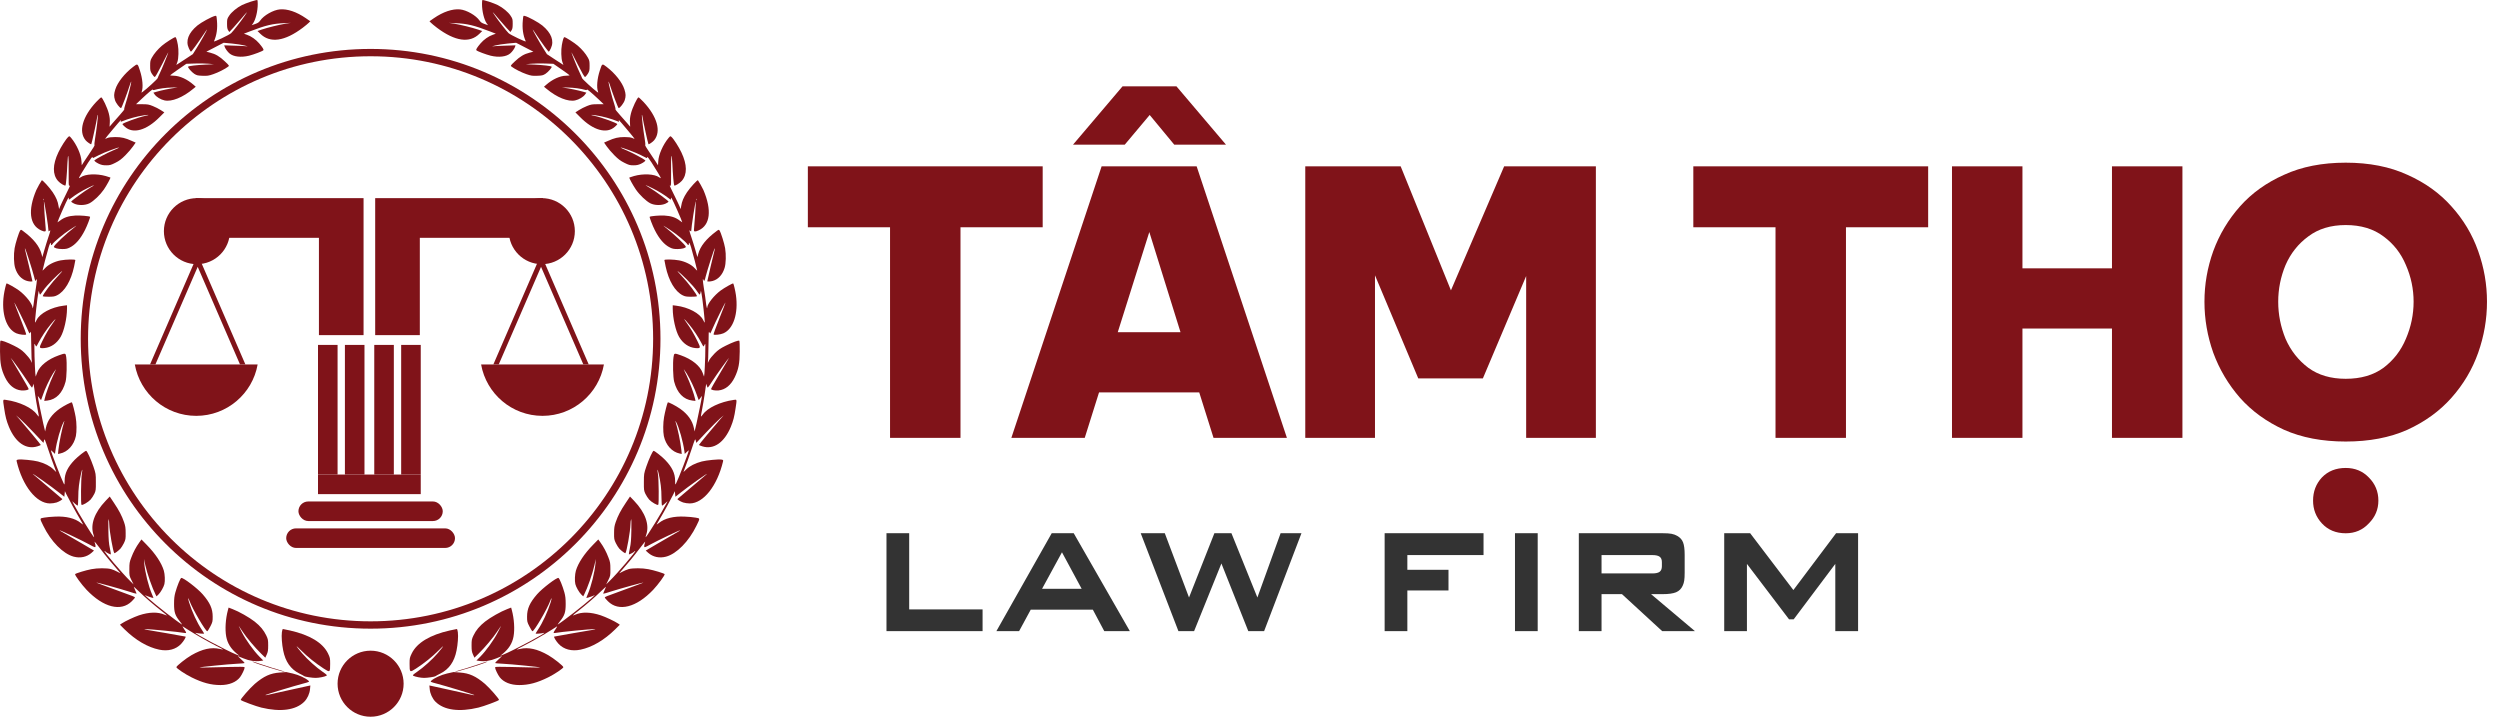
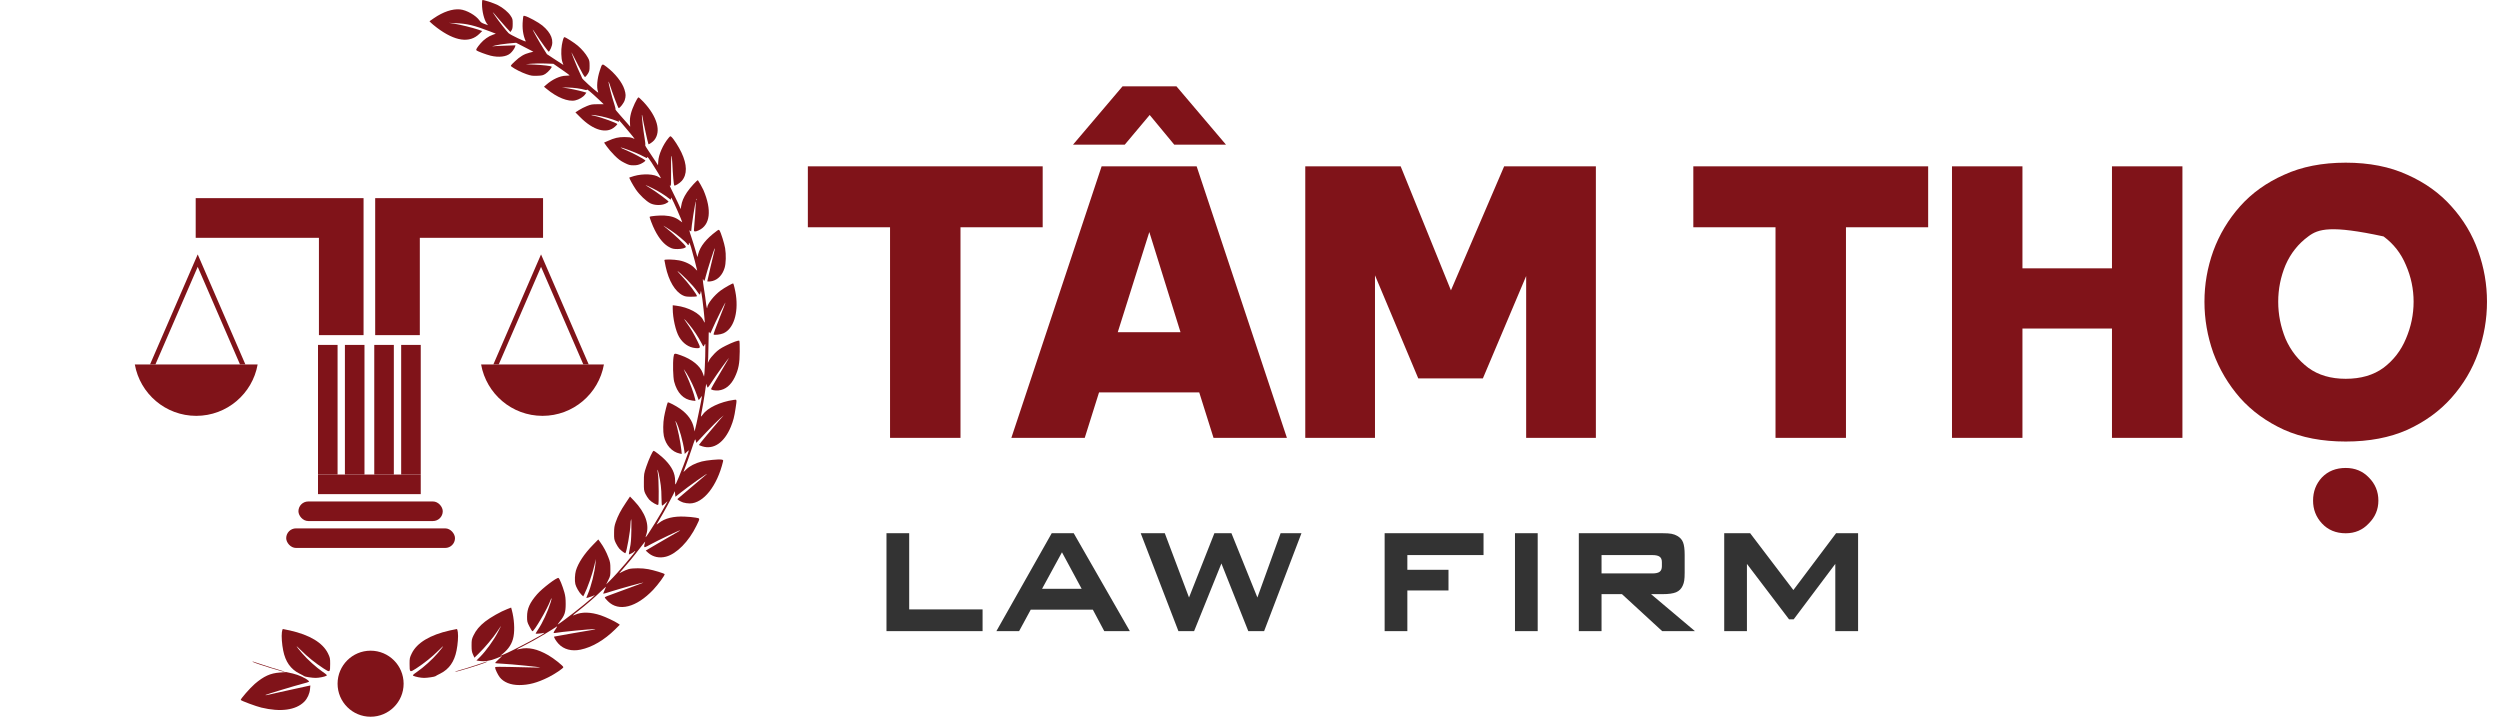
<svg xmlns="http://www.w3.org/2000/svg" width="1022" height="293" viewBox="0 0 1022 293" fill="none">
-   <circle cx="151.5" cy="138.5" r="117" stroke="#801319" stroke-width="3" />
  <path d="M80 81V97.221H87H130.378V137H148.623V81H80Z" fill="#801319" />
  <rect x="130" y="141" width="8" height="53" fill="#801319" />
  <rect x="141" y="141" width="8" height="53" fill="#801319" />
  <path d="M63.525 149L80.824 109.079L98.123 149H100.324L80.824 104L61.324 149H63.525Z" fill="#801319" />
  <path fill-rule="evenodd" clip-rule="evenodd" d="M80.22 170C92.768 170 103.199 160.937 105.324 149L55.116 149C57.241 160.937 67.672 170 80.22 170Z" fill="#801319" />
-   <circle cx="80.5" cy="94.5" r="13.5" fill="#801319" />
  <path d="M222 81V97.221H215H171.622V137H153.377V81H222Z" fill="#801319" />
  <rect width="8" height="53" transform="matrix(-1 0 0 1 172 141)" fill="#801319" />
  <rect width="8" height="53" transform="matrix(-1 0 0 1 161 141)" fill="#801319" />
  <path d="M238.475 149L221.176 109.079L203.877 149H201.676L221.176 104L240.676 149H238.475Z" fill="#801319" />
  <path fill-rule="evenodd" clip-rule="evenodd" d="M221.78 170C209.232 170 198.801 160.937 196.676 149L246.884 149C244.759 160.937 234.328 170 221.78 170Z" fill="#801319" />
-   <circle cx="13.5" cy="13.5" r="13.5" transform="matrix(-1 0 0 1 235 81)" fill="#801319" />
  <rect x="130" y="202" width="8" height="42" transform="rotate(-90 130 202)" fill="#801319" />
  <rect x="122" y="205" width="59" height="8" rx="4" fill="#801319" />
  <rect x="117" y="216" width="69" height="8" rx="4" fill="#801319" />
-   <path d="M102.562 0.668C101.222 1.107 99.565 1.741 98.907 2.082C96.836 3.129 94.643 4.957 93.717 6.37C92.864 7.637 92.815 7.832 92.815 9.708C92.815 11.243 92.913 11.828 93.278 12.389L93.741 13.095L95.423 11.292C96.349 10.293 97.884 8.539 98.834 7.394C101.319 4.445 101.49 4.323 99.882 6.663C98.468 8.734 95.35 12.73 94.497 13.558C93.814 14.24 87.309 17.335 87.479 16.896C88.6 14.362 88.99 11.585 88.673 8.271C88.503 6.37 88.503 6.37 87.869 6.516C86.529 6.809 82.24 9.148 80.705 10.415C77.002 13.485 75.784 16.701 77.197 19.723C77.513 20.405 77.879 21.039 78.025 21.136C78.22 21.258 80.657 17.92 83.776 13.241C84.263 12.51 84.653 11.974 84.653 12.047C84.653 12.34 81.851 17.335 80.364 19.698L78.829 22.135L75.467 24.352L72.08 26.545L72.518 25.327C73.006 23.914 73.103 20.405 72.713 18.358C72.299 16.141 71.982 15.191 71.666 15.191C71.178 15.191 67.596 17.481 66.183 18.699C64.502 20.137 62.967 21.965 62.09 23.548C61.456 24.669 61.383 25.059 61.383 26.911C61.383 28.811 61.456 29.104 62.114 30.2C62.528 30.858 63.04 31.419 63.235 31.467C63.479 31.516 64.38 29.981 66.208 26.375C67.645 23.524 68.815 21.282 68.815 21.38C68.815 21.721 66.061 28.495 65.33 29.932C64.941 30.736 64.526 31.638 64.453 31.93C64.331 32.369 59.946 36.389 58.264 37.608C57.801 37.949 57.777 37.949 57.923 37.51C58.605 35.756 58.289 32.125 57.192 28.811C56.242 25.887 56.291 25.912 54.439 27.325C50.93 30.005 48.03 33.685 47.129 36.584C46.544 38.46 46.52 39.313 47.007 40.921C47.348 42.091 48.956 44.186 49.492 44.186C49.736 44.186 52.124 37.827 53.123 34.586C53.367 33.806 53.61 33.27 53.659 33.417C53.757 33.758 52.148 40.044 51.295 42.529C50.906 43.724 50.686 44.674 50.808 44.674C50.954 44.674 50.15 45.697 49.029 46.94C47.909 48.158 46.52 49.766 45.91 50.473L44.79 51.789L44.887 50.083C44.96 48.889 44.838 47.793 44.473 46.355C43.913 44.113 41.866 39.8 41.378 39.8C41.232 39.8 40.306 40.653 39.332 41.677C33.703 47.719 32.022 53.762 34.995 57.344C35.531 58.002 37.139 59.123 37.309 58.952C37.48 58.782 39.453 49.791 39.697 48.061C39.795 47.378 39.916 46.891 39.99 46.964C40.16 47.11 39.429 53.373 38.869 56.613C38.625 58.075 38.528 59.245 38.649 59.318C38.771 59.391 38.04 60.634 37.017 62.096C36.018 63.533 34.8 65.361 34.312 66.14C33.849 66.945 33.435 67.578 33.411 67.578C33.386 67.578 33.338 66.871 33.313 65.994C33.216 63.314 31.364 59.099 29.098 56.394C28.391 55.565 28.367 55.565 27.904 55.98C26.978 56.808 24.931 60.025 23.859 62.291C21.471 67.31 21.422 71.355 23.713 73.962C24.59 74.961 26.491 76.106 26.783 75.814C26.978 75.619 27.368 71.16 27.538 67.042C27.806 61.316 28.172 63.509 28.075 70.283C28.026 74.815 28.075 76.009 28.294 75.936C28.464 75.862 28.611 75.862 28.611 75.936C28.611 76.033 27.806 77.714 26.832 79.688C25.857 81.662 24.834 83.781 24.59 84.391L24.151 85.487L23.957 84.342C23.64 82.295 22.982 80.736 21.544 78.567C20.253 76.666 17.305 73.426 17.085 73.694C16.744 74.108 15.185 76.886 14.844 77.69C11.335 85.926 12.066 92.017 16.769 94.162C18.255 94.844 18.791 94.771 18.718 93.942C18.474 91.798 17.865 82.393 17.938 82.295C18.133 82.1 19.839 93.016 19.839 94.478C19.839 94.624 19.961 94.6 20.131 94.43C20.765 93.796 20.692 94.235 19.839 96.744C19.351 98.206 18.572 100.667 18.133 102.227L17.305 105.102L16.988 103.884C16.184 100.716 13.723 97.621 9.507 94.503C8.606 93.82 8.557 93.796 8.24 94.259C7.729 94.941 6.267 99.62 5.974 101.471C5.536 104.103 5.633 107.758 6.194 109.537C7.046 112.314 8.776 114.215 11.043 114.848C11.969 115.116 13.26 115.165 13.26 114.97C13.26 114.751 10.604 103.323 10.336 102.446C10.214 101.983 10.141 101.544 10.19 101.496C10.36 101.349 13.357 110.73 13.893 112.948C14.332 114.848 14.527 115.189 14.819 114.458C15.233 113.386 15.16 114.629 14.624 118.04C14.283 120.111 13.942 122.548 13.845 123.498C13.674 125.228 13.309 126.666 13.284 125.716C13.236 124.205 10.507 120.769 7.753 118.723C6.291 117.65 2.831 115.701 2.661 115.872C2.466 116.067 1.808 118.869 1.564 120.574C0.492 128.128 2.587 134.512 6.705 136.266C7.899 136.778 10.385 137.07 10.701 136.729C10.799 136.632 9.702 133.683 8.314 130.15C6.9 126.617 5.779 123.718 5.828 123.669C5.95 123.547 10.165 132.051 11.091 134.268C11.554 135.389 11.993 136.291 12.066 136.291C12.139 136.291 12.334 136.047 12.48 135.73C12.675 135.316 12.748 136.266 12.748 139.702C12.773 142.187 12.846 145.136 12.894 146.281L13.041 148.352L12.505 147.255C12.188 146.646 11.164 145.379 10.214 144.429C8.801 143.016 7.924 142.431 5.755 141.334C2.831 139.872 0.468 139.02 0.175 139.312C0.053 139.409 -0.02 141.383 0.005 143.674C0.029 148.596 0.492 150.983 2.051 154.248C3.635 157.489 5.877 159.317 8.679 159.609C10.043 159.731 11.579 159.463 11.725 159.049C11.774 158.927 10.117 156.003 8.046 152.543C5.999 149.107 4.342 146.281 4.366 146.281C4.561 146.281 9.581 153.274 11.14 155.71C12.115 157.221 12.967 158.464 13.065 158.464C13.162 158.464 13.333 158.098 13.455 157.66L13.674 156.88L13.82 157.611C13.918 158.001 14.161 159.658 14.356 161.266C14.576 162.874 15.039 165.554 15.355 167.211C15.697 168.844 15.916 170.257 15.867 170.306C15.818 170.354 15.477 169.965 15.087 169.453C13.236 166.748 7.972 164.263 2.466 163.483C1.101 163.264 1.126 163.118 1.71 166.968C2.198 170.306 2.636 172.011 3.66 174.521C6.34 180.954 10.677 183.926 15.307 182.464C16.062 182.221 16.671 181.977 16.671 181.88C16.671 181.734 10.58 174.375 8.07 171.5L6.559 169.794L8.143 171.159C9.02 171.914 11.53 174.448 13.747 176.787L17.768 181.051L17.987 180.101C18.206 179.175 18.231 179.248 19.717 183.732C20.545 186.241 21.642 189.336 22.129 190.578C22.616 191.845 23.006 192.893 23.006 192.942C23.006 192.991 22.47 192.503 21.837 191.87C20.472 190.505 18.206 189.36 15.526 188.654C13.479 188.142 8.752 187.679 7.485 187.874C6.754 187.996 6.705 188.069 6.827 188.654C9.215 198.644 14.844 205.759 20.399 205.807C21.228 205.807 22.47 205.637 23.128 205.417C24.322 205.003 25.687 204.15 25.443 203.98C25.37 203.907 23.396 202.25 21.057 200.252C18.718 198.254 16.135 196.085 15.331 195.403C14.527 194.745 13.698 194.038 13.504 193.843C12.48 192.844 21.422 199.155 24.2 201.421L26.296 203.078L26.418 201.933L26.539 200.788L27.1 201.982C28.001 203.858 31.242 209.779 32.68 212.142C33.386 213.312 33.971 214.335 33.971 214.409C33.971 214.482 33.557 214.189 33.045 213.799C30.657 211.874 27.027 210.973 22.495 211.192C20.935 211.241 18.937 211.436 18.036 211.606C16.135 211.923 16.159 211.777 17.695 214.92C20.838 221.377 25.784 226.397 30.146 227.566C32.85 228.273 35.458 227.712 37.407 226.007L38.43 225.081L33.703 222.303C31.096 220.792 27.904 218.941 26.613 218.185C25.297 217.454 24.273 216.821 24.322 216.772C24.468 216.626 33.776 221.061 36.408 222.522C38.674 223.765 38.966 223.887 39.039 223.473C39.088 223.205 39.015 222.669 38.869 222.254C38.722 221.84 38.625 221.45 38.674 221.426C38.698 221.377 39.795 222.742 41.086 224.447C43.011 227.006 46.154 230.807 48.932 233.975C49.395 234.486 49.297 234.462 48.055 233.755C47.275 233.341 46.081 232.829 45.374 232.634C43.645 232.196 39.868 232.196 37.358 232.683C35.116 233.097 30.901 234.389 30.706 234.706C30.487 235.047 33.313 238.921 35.384 241.114C42.28 248.351 49.492 250.178 53.878 245.792C54.585 245.086 55.17 244.403 55.17 244.257C55.17 244.135 54.707 243.867 54.122 243.648C53.562 243.453 51.174 242.576 48.834 241.699C46.495 240.846 43.377 239.676 41.89 239.14C40.428 238.604 39.307 238.166 39.429 238.141C39.892 238.141 48.908 240.627 52.197 241.674C54.122 242.308 55.755 242.771 55.803 242.722C55.852 242.673 55.608 242.04 55.291 241.333C54.95 240.627 54.682 239.969 54.682 239.896C54.682 239.798 55.584 240.627 56.705 241.699C59.068 244.013 62.967 247.376 65.939 249.691C68.449 251.64 68.717 251.932 67.304 251.299C64.526 250.081 60.944 250.178 56.827 251.543C54.755 252.249 51.125 253.955 49.712 254.905L49.029 255.392L50.93 257.293C55.389 261.679 60.36 264.603 65.087 265.578C68.717 266.333 71.934 265.48 74.053 263.214C75.077 262.118 76.1 260.436 75.857 260.241C75.808 260.193 72.299 259.583 68.084 258.852C59.434 257.415 58.386 257.22 59.312 257.171C60.823 257.122 73.323 258.341 75.467 258.755C76.344 258.926 76.295 258.682 75.247 257.147C74.76 256.44 74.516 255.953 74.711 256.075C74.882 256.172 75.93 256.854 77.05 257.561C80.096 259.51 85.091 262.361 88.356 263.994C89.94 264.773 91.232 265.48 91.232 265.529C91.232 265.578 90.598 265.456 89.843 265.285C86.407 264.481 82.728 265.285 78.269 267.844C76.076 269.086 72.104 272.254 72.104 272.741C72.104 273.204 75.662 275.592 78.318 276.908C82.801 279.125 86.261 280.051 90.135 280.051C93.693 280.051 96.568 278.881 98.152 276.81C98.883 275.86 100.003 273.521 100.003 272.936C100.003 272.498 100.198 272.498 85.774 272.839C83.386 272.912 81.485 272.912 81.534 272.863C81.729 272.668 93.4 271.498 96.665 271.352C98.493 271.279 100.003 271.133 100.003 271.036C100.003 270.914 99.37 270.256 98.566 269.525L97.153 268.185L99.492 269.135C101.953 270.158 104.316 270.499 106.558 270.183L107.63 270.012L106.022 268.404C103.658 265.992 100.564 261.703 98.931 258.56C98.127 257.049 97.543 255.855 97.64 255.929C97.713 256.002 98.42 257.049 99.224 258.268C100.832 260.704 104.146 264.652 106.753 267.21L108.459 268.867L109.043 267.576C109.531 266.503 109.628 265.894 109.628 263.848C109.628 261.63 109.555 261.265 108.873 259.827C107.825 257.634 106.412 255.929 104.097 254.101C101.928 252.395 97.616 249.959 95.082 249.009L93.449 248.375L93.181 249.374C92.206 252.956 91.938 257.269 92.474 260.217C92.986 263.019 94.424 265.285 96.958 267.332L97.932 268.112L96.592 267.576C92.547 265.943 78.098 258.219 80.023 258.706C81.047 258.974 83.434 259.169 83.434 258.999C83.434 258.901 82.996 258.195 82.484 257.415C80.632 254.71 78.513 250.081 77.294 246.231C76.734 244.379 76.856 243.965 77.465 245.622C78.683 248.96 84.141 258.243 84.75 258.048C84.896 258 85.457 257.122 85.993 256.075C86.894 254.32 86.943 254.077 86.943 252.079C86.943 248.814 85.847 246.401 82.85 242.941C80.73 240.505 74.809 235.997 74.102 236.265C73.688 236.411 72.445 239.481 71.69 242.162C71.276 243.648 71.154 244.769 71.154 246.913C71.154 250.3 71.593 251.616 73.469 253.955C74.151 254.808 74.565 255.417 74.37 255.295C72.25 254.028 63.454 247.157 60.53 244.501L59.19 243.258L60.287 243.721C61.456 244.208 62.723 244.55 62.723 244.379C62.723 244.33 62.455 243.697 62.138 242.941C60.749 239.798 59.263 233.853 58.971 230.222L58.849 228.517L59.409 231.075C60.214 234.632 62.26 240.456 63.625 243.112L63.99 243.794L64.794 243.014C65.671 242.162 66.939 239.944 67.207 238.775C67.523 237.508 67.401 234.73 66.987 233.317C66.061 230.173 63.576 226.397 59.946 222.693L57.826 220.524L56.973 221.718C55.633 223.57 54.487 225.714 53.659 227.956C52.952 229.759 52.879 230.271 52.879 232.683C52.855 235.29 52.879 235.412 53.732 237.142L54.609 238.897L53.172 237.483C49.955 234.34 42.207 225.227 42.719 225.227C42.865 225.227 43.035 225.349 43.108 225.471C43.303 225.788 45.18 226.762 45.326 226.616C45.374 226.567 45.204 225.446 44.911 224.106C44.497 222.206 44.376 220.622 44.302 216.699C44.254 213.678 44.302 211.948 44.424 212.313C44.546 212.654 44.668 213.58 44.668 214.384C44.717 217.064 46.227 225.617 46.739 226.129C46.885 226.299 48.323 225.227 49.224 224.301C49.566 223.936 50.199 222.937 50.638 222.06C51.344 220.573 51.393 220.305 51.369 217.917C51.369 215.797 51.247 215.018 50.711 213.458C49.809 210.851 48.688 208.707 46.617 205.612L44.863 202.981L43.181 204.735C38.576 209.56 36.798 214.579 38.26 218.697C38.43 219.209 38.528 219.623 38.455 219.623C38.113 219.623 31.802 209.365 30.048 205.929L29.512 204.881L30.535 205.807C31.072 206.295 31.632 206.709 31.754 206.709C31.876 206.709 31.973 205.174 31.997 203.298C31.997 199.959 32.339 197.109 33.143 193.6C33.654 191.334 33.825 191.48 33.435 193.819C33.094 195.817 32.996 206.051 33.313 206.368C33.63 206.709 36.091 205.271 37.041 204.223C37.529 203.663 38.211 202.615 38.576 201.86C39.161 200.593 39.21 200.276 39.185 197.084C39.185 193.746 39.161 193.6 38.187 190.725C37.139 187.654 35.579 184.292 35.214 184.292C34.8 184.292 31.876 186.582 30.511 187.996C27.66 190.944 26.418 193.527 26.418 196.524C26.393 198.254 26.393 198.278 26.028 197.62C25.151 196.012 20.813 184.755 20.813 184.097C20.813 184.024 21.179 184.316 21.642 184.755L22.47 185.559L22.641 184.389C23.128 180.613 24.809 174.716 25.979 172.596C26.223 172.133 26.369 171.963 26.296 172.231C25.394 174.984 24.2 180.734 23.859 184.024L23.713 185.583L24.517 185.413C27.685 184.779 30.243 181.953 31.023 178.249C31.388 176.446 31.364 172.864 30.925 170.452C30.609 168.576 29.683 164.921 29.415 164.507C29.268 164.239 26.076 165.895 24.346 167.114C21.252 169.307 19.376 171.938 18.767 174.887L18.45 176.373L17.695 173.205C17.061 170.549 15.453 162.435 15.453 161.924C15.453 161.826 15.745 162.192 16.086 162.679C16.427 163.191 16.744 163.581 16.793 163.532C16.842 163.483 17.159 162.582 17.524 161.51C18.328 159.073 20.253 154.979 21.691 152.665C22.3 151.714 22.836 150.91 22.884 150.91C22.933 150.91 22.397 152.153 21.666 153.639C20.448 156.222 18.62 161.217 18.255 163.069L18.084 163.897L19.376 163.751C23.006 163.313 25.589 160.632 26.808 156.027C27.27 154.273 27.417 148.474 27.076 145.964C26.832 144.307 26.783 144.283 24.054 145.257C19.571 146.841 16.233 149.521 15.16 152.421L14.6 153.956L14.429 152.616C14.356 151.885 14.21 148.742 14.113 145.672C13.991 140.579 13.991 140.14 14.332 140.847C14.527 141.286 14.746 141.651 14.819 141.651C14.892 141.651 15.307 140.969 15.721 140.116C16.842 137.923 18.937 134.731 20.716 132.611C22.884 130.004 23.299 129.76 21.666 132.027C19.985 134.366 18.815 136.364 17.256 139.531C15.867 142.309 15.94 142.48 18.206 142.285C20.862 142.017 23.226 140.384 24.785 137.728C26.198 135.316 27.368 130.102 27.392 126.203V124.79L26.003 124.96C21.008 125.569 16.281 128.104 14.966 130.808C14.673 131.417 14.381 131.905 14.332 131.905C14.137 131.905 15.282 121.427 15.672 119.722L15.867 118.869L16.038 119.648C16.135 120.087 16.306 120.453 16.379 120.453C16.476 120.453 17.037 119.697 17.646 118.796C18.231 117.894 20.034 115.847 21.666 114.215C24.858 110.999 26.905 109.512 24.078 112.436C21.081 115.579 17.159 120.769 17.524 121.135C17.621 121.232 18.694 121.305 19.912 121.305C21.739 121.305 22.348 121.208 23.274 120.745C26.442 119.186 29.025 114.848 30.292 108.952C30.584 107.636 30.803 106.466 30.803 106.32C30.803 105.955 27.002 106.028 24.785 106.442C22.227 106.929 19.644 108.221 18.401 109.658C17.841 110.268 17.402 110.682 17.402 110.56C17.402 110.243 19.205 103.421 19.887 101.13C20.424 99.327 20.813 98.742 20.813 99.741C20.813 100.35 21.106 100.375 21.471 99.766C22.007 98.888 26.028 95.55 28.367 94.04C30.95 92.334 31.778 91.871 30.682 92.724C27.002 95.575 22.032 100.277 22.032 100.887C22.032 101.374 23.64 101.812 25.443 101.812C26.881 101.812 27.538 101.691 28.489 101.203C30.828 100.082 32.948 97.621 34.751 94.015C35.628 92.31 36.968 88.777 36.822 88.63C36.53 88.338 32.728 87.997 30.803 88.119C28.123 88.265 26.223 88.874 24.59 90.141C23.981 90.604 23.494 90.921 23.494 90.896C23.494 90.482 27.27 81.905 27.806 81.101C28.123 80.638 28.123 80.638 28.123 81.199C28.123 81.759 28.123 81.759 29.049 81.028C30.95 79.566 33.094 78.226 35.701 76.935C37.188 76.204 38.455 75.619 38.503 75.668C38.528 75.716 37.724 76.252 36.7 76.837C34.605 78.055 29.098 82.125 29.098 82.441C29.098 82.539 29.61 82.904 30.267 83.221C31.973 84.049 34.824 84.001 36.578 83.099C38.284 82.222 40.94 79.688 42.45 77.495C43.62 75.789 45.301 72.719 45.131 72.573C45.082 72.524 44.229 72.256 43.23 71.964C39.453 70.892 34.873 71.111 32.972 72.476C32.582 72.744 32.266 72.89 32.266 72.792C32.266 72.524 33.971 69.674 36.018 66.481C37.139 64.727 37.772 63.972 37.821 64.24C37.87 64.484 37.992 64.654 38.065 64.605C38.162 64.557 39.259 63.996 40.526 63.363C42.597 62.291 48.518 60.097 48.713 60.317C48.761 60.366 47.592 60.926 46.081 61.559C43.913 62.461 39.161 64.995 38.625 65.531C38.406 65.751 39.21 66.384 40.428 66.969C41.452 67.432 42.134 67.578 43.425 67.578C44.936 67.578 45.35 67.456 47.153 66.555C48.761 65.751 49.639 65.093 51.271 63.46C52.416 62.315 53.805 60.682 54.39 59.83L55.462 58.294L53.903 57.612C51.222 56.394 49.639 56.028 47.129 56.028C45.521 56.028 44.546 56.15 43.913 56.418C43.401 56.662 42.987 56.784 42.987 56.735C42.987 56.565 49.054 49.352 49.322 49.181C49.468 49.084 49.492 49.206 49.395 49.45C49.273 49.791 49.322 49.839 49.712 49.669C52.489 48.524 56.096 47.525 58.946 47.135C61.042 46.842 61.31 46.964 59.409 47.354C56.632 47.939 50.053 50.327 50.053 50.765C50.053 50.863 50.491 51.35 51.027 51.813C54.366 54.859 59.872 53.324 65.257 47.866L67.182 45.941L65.745 45.015C64.965 44.503 63.479 43.748 62.48 43.358C60.847 42.7 60.36 42.603 58.118 42.603H55.608L57.631 40.678C60.798 37.705 62.48 36.316 62.48 36.633C62.48 36.828 62.675 36.877 63.04 36.779C64.989 36.219 67.645 35.853 70.277 35.78C72.835 35.707 73.055 35.707 71.641 35.902C69.716 36.146 65.745 36.974 63.966 37.51L62.699 37.876L63.235 38.631C63.966 39.654 65.696 40.702 67.255 41.043C70.155 41.701 74.784 39.825 78.975 36.316L80.023 35.463L79.122 34.659C76.563 32.418 73.493 31.004 71.081 30.956C70.228 30.931 69.546 30.858 69.546 30.785C69.546 30.712 71.056 29.64 72.859 28.373L76.173 26.082L79.682 25.96C81.607 25.912 84.141 25.936 85.311 26.058L87.455 26.253L83.8 26.424C80.291 26.594 77.172 26.96 76.904 27.252C76.636 27.52 78.318 29.469 79.414 30.176C80.462 30.834 80.852 30.907 82.801 30.98C84.75 31.053 85.286 30.98 87.187 30.322C89.136 29.664 92.036 28.202 93.303 27.228C93.766 26.862 93.717 26.789 91.938 25.108C89.818 23.085 88.088 22.062 85.895 21.526L84.36 21.136L87.894 19.309L91.427 17.481L94.814 17.798C96.665 17.968 99.004 18.334 100.003 18.602C101.002 18.87 101.514 19.016 101.1 18.943C100.71 18.87 98.42 18.748 96.007 18.675L91.67 18.529L91.841 19.114C92.036 19.796 93.059 21.209 93.79 21.818C95.398 23.207 98.493 23.573 101.831 22.769C103.756 22.281 107.216 20.99 107.654 20.551C107.922 20.283 107.411 19.455 105.924 17.7C104.609 16.165 102.635 14.777 100.954 14.216L99.711 13.777L102.221 12.803C108.532 10.366 111.48 9.66 116.207 9.465L118.887 9.343L116.694 9.684C114.16 10.098 109.433 11.268 106.948 12.096L105.267 12.681L106.363 13.753C110.359 17.773 116.378 16.921 123.809 11.316C124.857 10.512 125.953 9.611 126.27 9.27L126.831 8.685L125.003 7.418C121.226 4.835 117.498 3.568 114.404 3.836C111.699 4.08 107.801 6.297 106.339 8.441C105.876 9.123 105.388 9.44 104.316 9.806L102.903 10.293L103.439 9.562C104.511 8.027 105.364 4.591 105.364 1.619C105.364 0.79 105.291 0.059 105.193 0.011C105.072 -0.063 103.902 0.254 102.562 0.668ZM17.816 81.759C17.743 81.954 17.67 81.881 17.67 81.613C17.646 81.345 17.719 81.199 17.792 81.296C17.865 81.369 17.889 81.588 17.816 81.759Z" fill="#801319" />
  <path d="M115.232 258.487C115.013 260.119 115.257 263.433 115.768 265.919C116.67 270.499 118.814 273.545 122.347 275.324C123.395 275.836 124.297 276.323 124.37 276.42C124.589 276.664 127.683 277.127 129.024 277.127C130.388 277.127 132.703 276.664 133.458 276.25C133.824 276.031 133.58 275.811 131.874 274.617C129.292 272.863 125.588 269.525 123.468 267.015C120.69 263.75 120.544 263.336 123.054 265.846C125.71 268.501 128.926 271.084 132.289 273.277C134.92 274.983 134.969 274.958 134.969 271.377C134.969 269.062 134.92 268.867 134.067 267.088C131.923 262.751 126.636 259.559 118.522 257.732C117.108 257.415 115.841 257.147 115.671 257.147C115.5 257.147 115.33 257.707 115.232 258.487Z" fill="#801319" />
  <path d="M103.537 270.67C105.242 271.498 116.231 274.885 116.475 274.642C116.524 274.593 115.452 274.228 114.063 273.838C112.698 273.472 109.823 272.571 107.679 271.84C103.463 270.402 102.391 270.11 103.537 270.67Z" fill="#801319" />
  <path d="M114.379 274.934C110.554 275.202 107.849 276.42 104.17 279.564C102.196 281.269 98.225 285.826 98.42 286.143C98.639 286.508 104.73 288.774 106.826 289.261C114.696 291.162 120.934 290.309 124.37 286.874C125.637 285.606 126.587 283.56 126.733 281.732L126.879 280.222L126.173 280.368C125.783 280.465 123.444 280.977 120.958 281.513C118.473 282.073 115.184 282.78 113.648 283.121C112.113 283.438 110.457 283.828 109.994 283.95C109.116 284.193 108.385 284.266 108.556 284.096C108.727 283.901 120.52 280.343 123.59 279.539C126.465 278.784 126.563 278.735 126.148 278.321C125.076 277.273 122.177 275.909 119.643 275.324C118.229 274.983 117.035 274.715 117.011 274.739C116.962 274.739 115.793 274.837 114.379 274.934Z" fill="#801319" />
  <path d="M199.844 0.668C201.184 1.107 202.841 1.741 203.499 2.082C205.57 3.129 207.763 4.957 208.689 6.37C209.542 7.637 209.59 7.832 209.59 9.708C209.59 11.243 209.493 11.828 209.127 12.389L208.664 13.095L206.983 11.292C206.057 10.293 204.522 8.539 203.572 7.394C201.087 4.445 200.916 4.323 202.524 6.663C203.937 8.734 207.056 12.73 207.909 13.558C208.591 14.24 215.097 17.335 214.926 16.896C213.806 14.362 213.416 11.585 213.733 8.271C213.903 6.37 213.903 6.37 214.537 6.516C215.877 6.809 220.165 9.148 221.7 10.415C225.404 13.485 226.622 16.701 225.209 19.723C224.892 20.405 224.527 21.039 224.381 21.136C224.186 21.258 221.749 17.92 218.63 13.241C218.143 12.51 217.753 11.974 217.753 12.047C217.753 12.34 220.555 17.335 222.041 19.698L223.576 22.135L226.939 24.352L230.326 26.545L229.887 25.327C229.4 23.914 229.303 20.405 229.692 18.358C230.107 16.141 230.423 15.191 230.74 15.191C231.227 15.191 234.809 17.481 236.223 18.699C237.904 20.137 239.439 21.965 240.316 23.548C240.95 24.669 241.023 25.059 241.023 26.911C241.023 28.811 240.95 29.104 240.292 30.2C239.877 30.858 239.366 31.419 239.171 31.467C238.927 31.516 238.026 29.981 236.198 26.375C234.761 23.524 233.591 21.282 233.591 21.38C233.591 21.721 236.344 28.495 237.075 29.932C237.465 30.736 237.879 31.638 237.953 31.93C238.074 32.369 242.46 36.389 244.142 37.608C244.604 37.949 244.629 37.949 244.483 37.51C243.8 35.756 244.117 32.125 245.214 28.811C246.164 25.887 246.115 25.912 247.967 27.325C251.476 30.005 254.375 33.685 255.277 36.584C255.862 38.46 255.886 39.313 255.399 40.921C255.058 42.091 253.449 44.186 252.913 44.186C252.67 44.186 250.282 37.827 249.283 34.586C249.039 33.806 248.795 33.27 248.747 33.417C248.649 33.758 250.257 40.044 251.11 42.529C251.5 43.724 251.719 44.674 251.598 44.674C251.451 44.674 252.255 45.697 253.376 46.94C254.497 48.158 255.886 49.766 256.495 50.473L257.616 51.789L257.519 50.083C257.445 48.889 257.567 47.793 257.933 46.355C258.493 44.113 260.54 39.8 261.027 39.8C261.173 39.8 262.099 40.653 263.074 41.677C268.703 47.719 270.384 53.762 267.411 57.344C266.875 58.002 265.267 59.123 265.096 58.952C264.926 58.782 262.952 49.791 262.709 48.061C262.611 47.378 262.489 46.891 262.416 46.964C262.246 47.11 262.977 53.373 263.537 56.613C263.781 58.075 263.878 59.245 263.756 59.318C263.634 59.391 264.365 60.634 265.389 62.096C266.388 63.533 267.606 65.361 268.093 66.14C268.556 66.945 268.971 67.578 268.995 67.578C269.019 67.578 269.068 66.871 269.092 65.994C269.19 63.314 271.042 59.099 273.308 56.394C274.014 55.565 274.039 55.565 274.502 55.98C275.428 56.808 277.474 60.025 278.547 62.291C280.934 67.31 280.983 71.355 278.693 73.962C277.816 74.961 275.915 76.106 275.623 75.814C275.428 75.619 275.038 71.16 274.867 67.042C274.599 61.316 274.234 63.509 274.331 70.283C274.38 74.815 274.331 76.009 274.112 75.936C273.941 75.862 273.795 75.862 273.795 75.936C273.795 76.033 274.599 77.714 275.574 79.688C276.549 81.662 277.572 83.781 277.816 84.391L278.254 85.487L278.449 84.342C278.766 82.295 279.424 80.736 280.861 78.567C282.153 76.666 285.101 73.426 285.32 73.694C285.661 74.108 287.221 76.886 287.562 77.69C291.071 85.926 290.34 92.017 285.637 94.162C284.151 94.844 283.615 94.771 283.688 93.942C283.931 91.798 284.541 82.393 284.468 82.295C284.273 82.1 282.567 93.016 282.567 94.478C282.567 94.624 282.445 94.6 282.275 94.43C281.641 93.796 281.714 94.235 282.567 96.744C283.054 98.206 283.834 100.667 284.273 102.227L285.101 105.102L285.418 103.884C286.222 100.716 288.683 97.621 292.898 94.503C293.8 93.82 293.849 93.796 294.165 94.259C294.677 94.941 296.139 99.62 296.431 101.471C296.87 104.103 296.772 107.758 296.212 109.537C295.359 112.314 293.629 114.215 291.363 114.848C290.437 115.116 289.146 115.165 289.146 114.97C289.146 114.751 291.802 103.323 292.07 102.446C292.192 101.983 292.265 101.544 292.216 101.496C292.045 101.349 289.048 110.73 288.512 112.948C288.074 114.848 287.879 115.189 287.586 114.458C287.172 113.386 287.245 114.629 287.781 118.04C288.122 120.111 288.464 122.548 288.561 123.498C288.732 125.228 289.097 126.666 289.121 125.716C289.17 124.205 291.899 120.769 294.653 118.723C296.115 117.65 299.575 115.701 299.745 115.872C299.94 116.067 300.598 118.869 300.842 120.574C301.914 128.128 299.818 134.512 295.7 136.266C294.506 136.778 292.021 137.07 291.704 136.729C291.607 136.632 292.703 133.683 294.092 130.15C295.505 126.617 296.626 123.718 296.578 123.669C296.456 123.547 292.24 132.051 291.314 134.268C290.851 135.389 290.413 136.291 290.34 136.291C290.267 136.291 290.072 136.047 289.926 135.73C289.731 135.316 289.658 136.266 289.658 139.702C289.633 142.187 289.56 145.136 289.511 146.281L289.365 148.352L289.901 147.255C290.218 146.646 291.241 145.379 292.192 144.429C293.605 143.016 294.482 142.431 296.651 141.334C299.575 139.872 301.938 139.02 302.23 139.312C302.352 139.409 302.425 141.383 302.401 143.674C302.377 148.596 301.914 150.983 300.354 154.248C298.77 157.489 296.529 159.317 293.727 159.609C292.362 159.731 290.827 159.463 290.681 159.049C290.632 158.927 292.289 156.003 294.36 152.543C296.407 149.107 298.064 146.281 298.04 146.281C297.845 146.281 292.825 153.274 291.266 155.71C290.291 157.221 289.438 158.464 289.341 158.464C289.243 158.464 289.073 158.098 288.951 157.66L288.732 156.88L288.585 157.611C288.488 158.001 288.244 159.658 288.049 161.266C287.83 162.874 287.367 165.554 287.05 167.211C286.709 168.844 286.49 170.257 286.539 170.306C286.587 170.354 286.929 169.965 287.318 169.453C289.17 166.748 294.433 164.263 299.94 163.483C301.305 163.264 301.28 163.118 300.695 166.968C300.208 170.306 299.77 172.011 298.746 174.521C296.066 180.954 291.729 183.926 287.099 182.464C286.344 182.221 285.735 181.977 285.735 181.88C285.735 181.734 291.826 174.375 294.336 171.5L295.847 169.794L294.263 171.159C293.386 171.914 290.876 174.448 288.659 176.787L284.638 181.051L284.419 180.101C284.2 179.175 284.175 179.248 282.689 183.732C281.86 186.241 280.764 189.336 280.277 190.578C279.789 191.845 279.399 192.893 279.399 192.942C279.399 192.991 279.935 192.503 280.569 191.87C281.933 190.505 284.2 189.36 286.88 188.654C288.927 188.142 293.654 187.679 294.921 187.874C295.652 187.996 295.7 188.069 295.579 188.654C293.191 198.644 287.562 205.759 282.007 205.807C281.178 205.807 279.935 205.637 279.278 205.417C278.084 205.003 276.719 204.15 276.963 203.98C277.036 203.907 279.01 202.25 281.349 200.252C283.688 198.254 286.271 196.085 287.075 195.403C287.879 194.745 288.707 194.038 288.902 193.843C289.926 192.844 280.983 199.155 278.205 201.421L276.11 203.078L275.988 201.933L275.866 200.788L275.306 201.982C274.404 203.858 271.164 209.779 269.726 212.142C269.019 213.312 268.435 214.335 268.435 214.409C268.435 214.482 268.849 214.189 269.361 213.799C271.748 211.874 275.379 210.973 279.911 211.192C281.471 211.241 283.469 211.436 284.37 211.606C286.271 211.923 286.246 211.777 284.711 214.92C281.568 221.377 276.622 226.397 272.26 227.566C269.555 228.273 266.948 227.712 264.999 226.007L263.976 225.081L268.703 222.303C271.31 220.792 274.502 218.941 275.793 218.185C277.109 217.454 278.132 216.821 278.084 216.772C277.937 216.626 268.63 221.061 265.998 222.522C263.732 223.765 263.44 223.887 263.366 223.473C263.318 223.205 263.391 222.669 263.537 222.254C263.683 221.84 263.781 221.45 263.732 221.426C263.708 221.377 262.611 222.742 261.32 224.447C259.395 227.006 256.252 230.807 253.474 233.975C253.011 234.486 253.108 234.462 254.351 233.755C255.131 233.341 256.325 232.829 257.031 232.634C258.761 232.196 262.538 232.196 265.048 232.683C267.289 233.097 271.505 234.389 271.7 234.706C271.919 235.047 269.092 238.921 267.021 241.114C260.126 248.351 252.913 250.178 248.527 245.792C247.821 245.086 247.236 244.403 247.236 244.257C247.236 244.135 247.699 243.867 248.284 243.648C248.844 243.453 251.232 242.576 253.571 241.699C255.91 240.846 259.029 239.676 260.516 239.14C261.978 238.604 263.098 238.166 262.977 238.141C262.514 238.141 253.498 240.627 250.209 241.674C248.284 242.308 246.651 242.771 246.603 242.722C246.554 242.673 246.797 242.04 247.114 241.333C247.455 240.627 247.723 239.969 247.723 239.896C247.723 239.798 246.822 240.627 245.701 241.699C243.337 244.013 239.439 247.376 236.466 249.691C233.956 251.64 233.688 251.932 235.102 251.299C237.879 250.081 241.461 250.178 245.579 251.543C247.65 252.249 251.281 253.955 252.694 254.905L253.376 255.392L251.476 257.293C247.017 261.679 242.046 264.603 237.319 265.578C233.688 266.333 230.472 265.48 228.352 263.214C227.329 262.118 226.305 260.436 226.549 260.241C226.598 260.193 230.107 259.583 234.322 258.852C242.972 257.415 244.02 257.22 243.094 257.171C241.583 257.122 229.083 258.341 226.939 258.755C226.062 258.926 226.111 258.682 227.158 257.147C227.646 256.44 227.889 255.953 227.694 256.075C227.524 256.172 226.476 256.854 225.355 257.561C222.309 259.51 217.314 262.361 214.049 263.994C212.466 264.773 211.174 265.48 211.174 265.529C211.174 265.578 211.808 265.456 212.563 265.285C215.999 264.481 219.678 265.285 224.137 267.844C226.33 269.086 230.302 272.254 230.302 272.741C230.302 273.204 226.744 275.592 224.088 276.908C219.605 279.125 216.145 280.051 212.271 280.051C208.713 280.051 205.838 278.881 204.254 276.81C203.523 275.86 202.402 273.521 202.402 272.936C202.402 272.498 202.207 272.498 216.632 272.839C219.02 272.912 220.921 272.912 220.872 272.863C220.677 272.668 209.006 271.498 205.74 271.352C203.913 271.279 202.402 271.133 202.402 271.036C202.402 270.914 203.036 270.256 203.84 269.525L205.253 268.185L202.914 269.135C200.453 270.158 198.089 270.499 195.848 270.183L194.776 270.012L196.384 268.404C198.747 265.992 201.842 261.703 203.474 258.56C204.278 257.049 204.863 255.855 204.766 255.929C204.693 256.002 203.986 257.049 203.182 258.268C201.574 260.704 198.26 264.652 195.653 267.21L193.947 268.867L193.362 267.576C192.875 266.503 192.778 265.894 192.778 263.848C192.778 261.63 192.851 261.265 193.533 259.827C194.581 257.634 195.994 255.929 198.309 254.101C200.477 252.395 204.79 249.959 207.324 249.009L208.957 248.375L209.225 249.374C210.199 252.956 210.467 257.269 209.931 260.217C209.42 263.019 207.982 265.285 205.448 267.332L204.473 268.112L205.814 267.576C209.858 265.943 224.307 258.219 222.383 258.706C221.359 258.974 218.971 259.169 218.971 258.999C218.971 258.901 219.41 258.195 219.922 257.415C221.773 254.71 223.893 250.081 225.112 246.231C225.672 244.379 225.55 243.965 224.941 245.622C223.723 248.96 218.265 258.243 217.656 258.048C217.509 258 216.949 257.122 216.413 256.075C215.511 254.32 215.463 254.077 215.463 252.079C215.463 248.814 216.559 246.401 219.556 242.941C221.676 240.505 227.597 235.997 228.304 236.265C228.718 236.411 229.96 239.481 230.716 242.162C231.13 243.648 231.252 244.769 231.252 246.913C231.252 250.3 230.813 251.616 228.937 253.955C228.255 254.808 227.841 255.417 228.035 255.295C230.155 254.028 238.952 247.157 241.875 244.501L243.216 243.258L242.119 243.721C240.95 244.208 239.683 244.55 239.683 244.379C239.683 244.33 239.951 243.697 240.267 242.941C241.656 239.798 243.143 233.853 243.435 230.222L243.557 228.517L242.996 231.075C242.192 234.632 240.145 240.456 238.781 243.112L238.415 243.794L237.611 243.014C236.734 242.162 235.467 239.944 235.199 238.775C234.882 237.508 235.004 234.73 235.418 233.317C236.344 230.173 238.83 226.397 242.46 222.693L244.58 220.524L245.433 221.718C246.773 223.57 247.918 225.714 248.747 227.956C249.453 229.759 249.526 230.271 249.526 232.683C249.551 235.29 249.526 235.412 248.674 237.142L247.796 238.897L249.234 237.483C252.45 234.34 260.199 225.227 259.687 225.227C259.541 225.227 259.37 225.349 259.297 225.471C259.102 225.788 257.226 226.762 257.08 226.616C257.031 226.567 257.202 225.446 257.494 224.106C257.908 222.206 258.03 220.622 258.103 216.699C258.152 213.678 258.103 211.948 257.982 212.313C257.86 212.654 257.738 213.58 257.738 214.384C257.689 217.064 256.178 225.617 255.667 226.129C255.521 226.299 254.083 225.227 253.181 224.301C252.84 223.936 252.207 222.937 251.768 222.06C251.062 220.573 251.013 220.305 251.037 217.917C251.037 215.797 251.159 215.018 251.695 213.458C252.597 210.851 253.717 208.707 255.789 205.612L257.543 202.981L259.224 204.735C263.829 209.56 265.608 214.579 264.146 218.697C263.976 219.209 263.878 219.623 263.951 219.623C264.292 219.623 270.603 209.365 272.358 205.929L272.894 204.881L271.87 205.807C271.334 206.295 270.774 206.709 270.652 206.709C270.53 206.709 270.433 205.174 270.408 203.298C270.408 199.959 270.067 197.109 269.263 193.6C268.751 191.334 268.581 191.48 268.971 193.819C269.312 195.817 269.409 206.051 269.092 206.368C268.776 206.709 266.315 205.271 265.364 204.223C264.877 203.663 264.195 202.615 263.829 201.86C263.245 200.593 263.196 200.276 263.22 197.084C263.22 193.746 263.245 193.6 264.219 190.725C265.267 187.654 266.826 184.292 267.192 184.292C267.606 184.292 270.53 186.582 271.895 187.996C274.745 190.944 275.988 193.527 275.988 196.524C276.012 198.254 276.012 198.278 276.378 197.62C277.255 196.012 281.592 184.755 281.592 184.097C281.592 184.024 281.227 184.316 280.764 184.755L279.935 185.559L279.765 184.389C279.278 180.613 277.596 174.716 276.427 172.596C276.183 172.133 276.037 171.963 276.11 172.231C277.012 174.984 278.205 180.734 278.547 184.024L278.693 185.583L277.889 185.413C274.721 184.779 272.163 181.953 271.383 178.249C271.017 176.446 271.042 172.864 271.48 170.452C271.797 168.576 272.723 164.921 272.991 164.507C273.137 164.239 276.329 165.895 278.059 167.114C281.154 169.307 283.03 171.938 283.639 174.887L283.956 176.373L284.711 173.205C285.345 170.549 286.953 162.435 286.953 161.924C286.953 161.826 286.661 162.192 286.319 162.679C285.978 163.191 285.661 163.581 285.613 163.532C285.564 163.483 285.247 162.582 284.882 161.51C284.078 159.073 282.153 154.979 280.715 152.665C280.106 151.714 279.57 150.91 279.521 150.91C279.472 150.91 280.009 152.153 280.74 153.639C281.958 156.222 283.785 161.217 284.151 163.069L284.321 163.897L283.03 163.751C279.399 163.313 276.817 160.632 275.598 156.027C275.135 154.273 274.989 148.474 275.33 145.964C275.574 144.307 275.623 144.283 278.352 145.257C282.835 146.841 286.173 149.521 287.245 152.421L287.806 153.956L287.976 152.616C288.049 151.885 288.196 148.742 288.293 145.672C288.415 140.579 288.415 140.14 288.074 140.847C287.879 141.286 287.66 141.651 287.586 141.651C287.513 141.651 287.099 140.969 286.685 140.116C285.564 137.923 283.469 134.731 281.69 132.611C279.521 130.004 279.107 129.76 280.74 132.027C282.421 134.366 283.59 136.364 285.15 139.531C286.539 142.309 286.466 142.48 284.2 142.285C281.544 142.017 279.18 140.384 277.621 137.728C276.207 135.316 275.038 130.102 275.013 126.203V124.79L276.402 124.96C281.397 125.569 286.124 128.104 287.44 130.808C287.733 131.417 288.025 131.905 288.074 131.905C288.269 131.905 287.123 121.427 286.734 119.722L286.539 118.869L286.368 119.648C286.271 120.087 286.1 120.453 286.027 120.453C285.93 120.453 285.369 119.697 284.76 118.796C284.175 117.894 282.372 115.847 280.74 114.215C277.548 110.999 275.501 109.512 278.327 112.436C281.324 115.579 285.247 120.769 284.882 121.135C284.784 121.232 283.712 121.305 282.494 121.305C280.666 121.305 280.057 121.208 279.131 120.745C275.964 119.186 273.381 114.848 272.114 108.952C271.822 107.636 271.602 106.466 271.602 106.32C271.602 105.955 275.403 106.028 277.621 106.442C280.179 106.929 282.762 108.221 284.005 109.658C284.565 110.268 285.004 110.682 285.004 110.56C285.004 110.243 283.201 103.421 282.518 101.13C281.982 99.327 281.592 98.742 281.592 99.741C281.592 100.35 281.3 100.375 280.934 99.766C280.398 98.888 276.378 95.55 274.039 94.04C271.456 92.334 270.628 91.871 271.724 92.724C275.403 95.575 280.374 100.277 280.374 100.887C280.374 101.374 278.766 101.812 276.963 101.812C275.525 101.812 274.867 101.691 273.917 101.203C271.578 100.082 269.458 97.621 267.655 94.015C266.778 92.31 265.438 88.777 265.584 88.63C265.876 88.338 269.677 87.997 271.602 88.119C274.282 88.265 276.183 88.874 277.816 90.141C278.425 90.604 278.912 90.921 278.912 90.896C278.912 90.482 275.135 81.905 274.599 81.101C274.282 80.638 274.282 80.638 274.282 81.199C274.282 81.759 274.282 81.759 273.357 81.028C271.456 79.566 269.312 78.226 266.705 76.935C265.218 76.204 263.951 75.619 263.903 75.668C263.878 75.716 264.682 76.252 265.706 76.837C267.801 78.055 273.308 82.125 273.308 82.441C273.308 82.539 272.796 82.904 272.138 83.221C270.433 84.049 267.582 84.001 265.827 83.099C264.122 82.222 261.466 79.688 259.955 77.495C258.786 75.789 257.104 72.719 257.275 72.573C257.324 72.524 258.176 72.256 259.175 71.964C262.952 70.892 267.533 71.111 269.434 72.476C269.823 72.744 270.14 72.89 270.14 72.792C270.14 72.524 268.435 69.674 266.388 66.481C265.267 64.727 264.633 63.972 264.585 64.24C264.536 64.484 264.414 64.654 264.341 64.605C264.244 64.557 263.147 63.996 261.88 63.363C259.809 62.291 253.888 60.097 253.693 60.317C253.644 60.366 254.814 60.926 256.325 61.559C258.493 62.461 263.245 64.995 263.781 65.531C264 65.751 263.196 66.384 261.978 66.969C260.954 67.432 260.272 67.578 258.981 67.578C257.47 67.578 257.056 67.456 255.253 66.555C253.644 65.751 252.767 65.093 251.135 63.46C249.989 62.315 248.601 60.682 248.016 59.83L246.944 58.294L248.503 57.612C251.183 56.394 252.767 56.028 255.277 56.028C256.885 56.028 257.86 56.15 258.493 56.418C259.005 56.662 259.419 56.784 259.419 56.735C259.419 56.565 253.352 49.352 253.084 49.181C252.938 49.084 252.913 49.206 253.011 49.45C253.133 49.791 253.084 49.839 252.694 49.669C249.916 48.524 246.31 47.525 243.459 47.135C241.364 46.842 241.096 46.964 242.996 47.354C245.774 47.939 252.353 50.327 252.353 50.765C252.353 50.863 251.914 51.35 251.378 51.813C248.04 54.859 242.533 53.324 237.148 47.866L235.224 45.941L236.661 45.015C237.441 44.503 238.927 43.748 239.926 43.358C241.559 42.7 242.046 42.603 244.288 42.603H246.797L244.775 40.678C241.607 37.705 239.926 36.316 239.926 36.633C239.926 36.828 239.731 36.877 239.366 36.779C237.416 36.219 234.761 35.853 232.129 35.78C229.571 35.707 229.351 35.707 230.765 35.902C232.689 36.146 236.661 36.974 238.44 37.51L239.707 37.876L239.171 38.631C238.44 39.654 236.71 40.702 235.15 41.043C232.251 41.701 227.621 39.825 223.43 36.316L222.383 35.463L223.284 34.659C225.843 32.418 228.913 31.004 231.325 30.956C232.178 30.931 232.86 30.858 232.86 30.785C232.86 30.712 231.349 29.64 229.546 28.373L226.232 26.082L222.724 25.96C220.799 25.912 218.265 25.936 217.095 26.058L214.951 26.253L218.606 26.424C222.115 26.594 225.233 26.96 225.501 27.252C225.769 27.52 224.088 29.469 222.992 30.176C221.944 30.834 221.554 30.907 219.605 30.98C217.656 31.053 217.119 30.98 215.219 30.322C213.27 29.664 210.37 28.202 209.103 27.228C208.64 26.862 208.689 26.789 210.467 25.108C212.587 23.085 214.317 22.062 216.51 21.526L218.045 21.136L214.512 19.309L210.979 17.481L207.592 17.798C205.74 17.968 203.401 18.334 202.402 18.602C201.403 18.87 200.892 19.016 201.306 18.943C201.696 18.87 203.986 18.748 206.398 18.675L210.736 18.529L210.565 19.114C210.37 19.796 209.347 21.209 208.616 21.818C207.007 23.207 203.913 23.573 200.575 22.769C198.65 22.281 195.19 20.99 194.751 20.551C194.483 20.283 194.995 19.455 196.481 17.7C197.797 16.165 199.771 14.777 201.452 14.216L202.695 13.777L200.185 12.803C193.874 10.366 190.926 9.66 186.199 9.465L183.518 9.343L185.711 9.684C188.246 10.098 192.973 11.268 195.458 12.096L197.139 12.681L196.043 13.753C192.047 17.773 186.028 16.921 178.597 11.316C177.549 10.512 176.452 9.611 176.136 9.27L175.575 8.685L177.403 7.418C181.179 4.835 184.907 3.568 188.002 3.836C190.707 4.08 194.605 6.297 196.067 8.441C196.53 9.123 197.017 9.44 198.089 9.806L199.503 10.293L198.967 9.562C197.895 8.027 197.042 4.591 197.042 1.619C197.042 0.79 197.115 0.059 197.212 0.011C197.334 -0.063 198.504 0.254 199.844 0.668ZM284.589 81.759C284.662 81.954 284.736 81.881 284.736 81.613C284.76 81.345 284.687 81.199 284.614 81.296C284.541 81.369 284.516 81.588 284.589 81.759Z" fill="#801319" />
  <path d="M187.173 258.487C187.393 260.119 187.149 263.433 186.637 265.919C185.736 270.499 183.592 273.545 180.059 275.324C179.011 275.836 178.109 276.323 178.036 276.42C177.817 276.664 174.722 277.127 173.382 277.127C172.018 277.127 169.703 276.664 168.948 276.25C168.582 276.031 168.826 275.811 170.531 274.617C173.114 272.863 176.818 269.525 178.938 267.015C181.715 263.75 181.862 263.336 179.352 265.846C176.696 268.501 173.48 271.084 170.117 273.277C167.486 274.983 167.437 274.958 167.437 271.377C167.437 269.062 167.486 268.867 168.338 267.088C170.483 262.751 175.77 259.559 183.884 257.732C185.297 257.415 186.564 257.147 186.735 257.147C186.905 257.147 187.076 257.707 187.173 258.487Z" fill="#801319" />
  <path d="M198.869 270.67C197.164 271.498 186.174 274.885 185.931 274.642C185.882 274.593 186.954 274.228 188.343 273.838C189.708 273.472 192.583 272.571 194.727 271.84C198.942 270.402 200.014 270.11 198.869 270.67Z" fill="#801319" />
-   <path d="M188.026 274.934C191.852 275.202 194.556 276.42 198.236 279.564C200.209 281.269 204.181 285.826 203.986 286.143C203.767 286.508 197.675 288.774 195.58 289.261C187.709 291.162 181.472 290.309 178.036 286.874C176.769 285.606 175.819 283.56 175.673 281.732L175.526 280.222L176.233 280.368C176.623 280.465 178.962 280.977 181.447 281.513C183.933 282.073 187.222 282.78 188.757 283.121C190.292 283.438 191.949 283.828 192.412 283.95C193.289 284.193 194.02 284.266 193.85 284.096C193.679 283.901 181.886 280.343 178.816 279.539C175.941 278.784 175.843 278.735 176.257 278.321C177.329 277.273 180.229 275.909 182.763 275.324C184.176 274.983 185.37 274.715 185.395 274.739C185.443 274.739 186.613 274.837 188.026 274.934Z" fill="#801319" />
  <circle cx="151.5" cy="279.5" r="13.5" fill="#801319" />
-   <path d="M363.85 179V92.9H330.25V68H426.25V92.9H392.65V179H363.85ZM438.641 59.15L458.891 35.3H480.941L501.191 59.15H480.041L469.991 47L459.791 59.15H438.641ZM413.441 179L450.341 68H489.191L526.091 179H496.091L490.241 160.4H449.291L443.441 179H413.441ZM456.941 135.8H482.591L469.841 94.85L456.941 135.8ZM533.594 179V68H572.594L593.144 118.7L614.894 68H652.394V179H623.894V112.85L606.194 154.7H579.794L562.094 112.55V179H533.594ZM725.83 179V92.9H692.23V68H788.23V92.9H754.63V179H725.83ZM797.975 179V68H826.775V109.7H863.375V68H892.175V179H863.375V134.3H826.775V179H797.975ZM958.932 180.5C949.332 180.5 940.932 178.9 933.732 175.7C926.532 172.4 920.532 168.05 915.732 162.65C910.932 157.15 907.282 151 904.782 144.2C902.382 137.4 901.182 130.45 901.182 123.35C901.182 116.25 902.382 109.35 904.782 102.65C907.282 95.85 910.932 89.75 915.732 84.35C920.532 78.95 926.532 74.65 933.732 71.45C940.932 68.15 949.332 66.5 958.932 66.5C968.532 66.5 976.932 68.15 984.132 71.45C991.332 74.65 997.332 78.95 1002.13 84.35C1007.03 89.75 1010.68 95.85 1013.08 102.65C1015.48 109.35 1016.68 116.25 1016.68 123.35C1016.68 130.45 1015.48 137.4 1013.08 144.2C1010.68 151 1007.03 157.15 1002.13 162.65C997.332 168.05 991.332 172.4 984.132 175.7C976.932 178.9 968.532 180.5 958.932 180.5ZM958.932 154.85C965.132 154.85 970.282 153.35 974.382 150.35C978.482 147.25 981.532 143.3 983.532 138.5C985.632 133.6 986.682 128.55 986.682 123.35C986.682 118.15 985.632 113.15 983.532 108.35C981.532 103.55 978.482 99.65 974.382 96.65C970.282 93.55 965.132 92 958.932 92C952.832 92 947.732 93.55 943.632 96.65C939.532 99.65 936.432 103.55 934.332 108.35C932.332 113.15 931.332 118.15 931.332 123.35C931.332 128.55 932.332 133.6 934.332 138.5C936.432 143.3 939.532 147.25 943.632 150.35C947.732 153.35 952.832 154.85 958.932 154.85ZM958.932 218C954.932 218 951.682 216.65 949.182 213.95C946.782 211.35 945.582 208.25 945.582 204.65C945.582 200.95 946.782 197.8 949.182 195.2C951.682 192.6 954.932 191.3 958.932 191.3C962.732 191.3 965.882 192.6 968.382 195.2C970.982 197.8 972.282 200.95 972.282 204.65C972.282 208.25 970.982 211.35 968.382 213.95C965.882 216.65 962.732 218 958.932 218Z" fill="#801319" />
+   <path d="M363.85 179V92.9H330.25V68H426.25V92.9H392.65V179H363.85ZM438.641 59.15L458.891 35.3H480.941L501.191 59.15H480.041L469.991 47L459.791 59.15H438.641ZM413.441 179L450.341 68H489.191L526.091 179H496.091L490.241 160.4H449.291L443.441 179H413.441ZM456.941 135.8H482.591L469.841 94.85L456.941 135.8ZM533.594 179V68H572.594L593.144 118.7L614.894 68H652.394V179H623.894V112.85L606.194 154.7H579.794L562.094 112.55V179H533.594ZM725.83 179V92.9H692.23V68H788.23V92.9H754.63V179H725.83ZM797.975 179V68H826.775V109.7H863.375V68H892.175V179H863.375V134.3H826.775V179H797.975ZM958.932 180.5C949.332 180.5 940.932 178.9 933.732 175.7C926.532 172.4 920.532 168.05 915.732 162.65C910.932 157.15 907.282 151 904.782 144.2C902.382 137.4 901.182 130.45 901.182 123.35C901.182 116.25 902.382 109.35 904.782 102.65C907.282 95.85 910.932 89.75 915.732 84.35C920.532 78.95 926.532 74.65 933.732 71.45C940.932 68.15 949.332 66.5 958.932 66.5C968.532 66.5 976.932 68.15 984.132 71.45C991.332 74.65 997.332 78.95 1002.13 84.35C1007.03 89.75 1010.68 95.85 1013.08 102.65C1015.48 109.35 1016.68 116.25 1016.68 123.35C1016.68 130.45 1015.48 137.4 1013.08 144.2C1010.68 151 1007.03 157.15 1002.13 162.65C997.332 168.05 991.332 172.4 984.132 175.7C976.932 178.9 968.532 180.5 958.932 180.5ZM958.932 154.85C965.132 154.85 970.282 153.35 974.382 150.35C978.482 147.25 981.532 143.3 983.532 138.5C985.632 133.6 986.682 128.55 986.682 123.35C986.682 118.15 985.632 113.15 983.532 108.35C981.532 103.55 978.482 99.65 974.382 96.65C952.832 92 947.732 93.55 943.632 96.65C939.532 99.65 936.432 103.55 934.332 108.35C932.332 113.15 931.332 118.15 931.332 123.35C931.332 128.55 932.332 133.6 934.332 138.5C936.432 143.3 939.532 147.25 943.632 150.35C947.732 153.35 952.832 154.85 958.932 154.85ZM958.932 218C954.932 218 951.682 216.65 949.182 213.95C946.782 211.35 945.582 208.25 945.582 204.65C945.582 200.95 946.782 197.8 949.182 195.2C951.682 192.6 954.932 191.3 958.932 191.3C962.732 191.3 965.882 192.6 968.382 195.2C970.982 197.8 972.282 200.95 972.282 204.65C972.282 208.25 970.982 211.35 968.382 213.95C965.882 216.65 962.732 218 958.932 218Z" fill="#801319" />
  <path d="M362.391 217.98H371.678V249.123H401.678V258H362.391V217.98ZM429.943 217.98H438.938L461.877 258H451.418L446.76 249.24H421.359L416.613 258H407.326L429.943 217.98ZM442.189 240.715L434.133 225.773L425.988 240.715H442.189ZM466.324 217.98H476.168L486.07 244.26L496.441 217.98H503.414L514.02 244.26L523.512 217.98H532.037L516.773 258H510.299L499.312 230.344L488.15 258H481.734L466.324 217.98ZM566.039 217.98H606.469V226.916H575.326V232.922H592.143V241.389H575.326V258H566.039V217.98ZM619.324 217.98H628.611V258H619.324V217.98ZM645.422 258V217.98H679.729C681.252 217.98 682.443 218.059 683.303 218.215C684.162 218.371 684.973 218.674 685.734 219.123C686.867 219.768 687.639 220.646 688.049 221.76C688.479 222.873 688.693 224.553 688.693 226.799V234.123C688.693 235.49 688.635 236.545 688.518 237.287C688.42 238.01 688.215 238.713 687.902 239.396C687.336 240.686 686.428 241.594 685.178 242.121C683.947 242.629 682.131 242.883 679.729 242.883H674.953L692.883 258H679.494L663.059 242.883H654.709V258H645.422ZM675.48 234.416C676.887 234.416 677.883 234.191 678.469 233.742C679.074 233.273 679.377 232.521 679.377 231.486V229.787C679.377 228.752 679.074 228.02 678.469 227.59C677.883 227.141 676.887 226.916 675.48 226.916H654.709V234.416H675.48ZM759.586 217.98V258H750.27V230.52L733.248 253.195H731.373L714.146 230.52V258H704.859V217.98H715.465L733.131 241.213L750.592 217.98H759.586Z" fill="#333333" />
</svg>